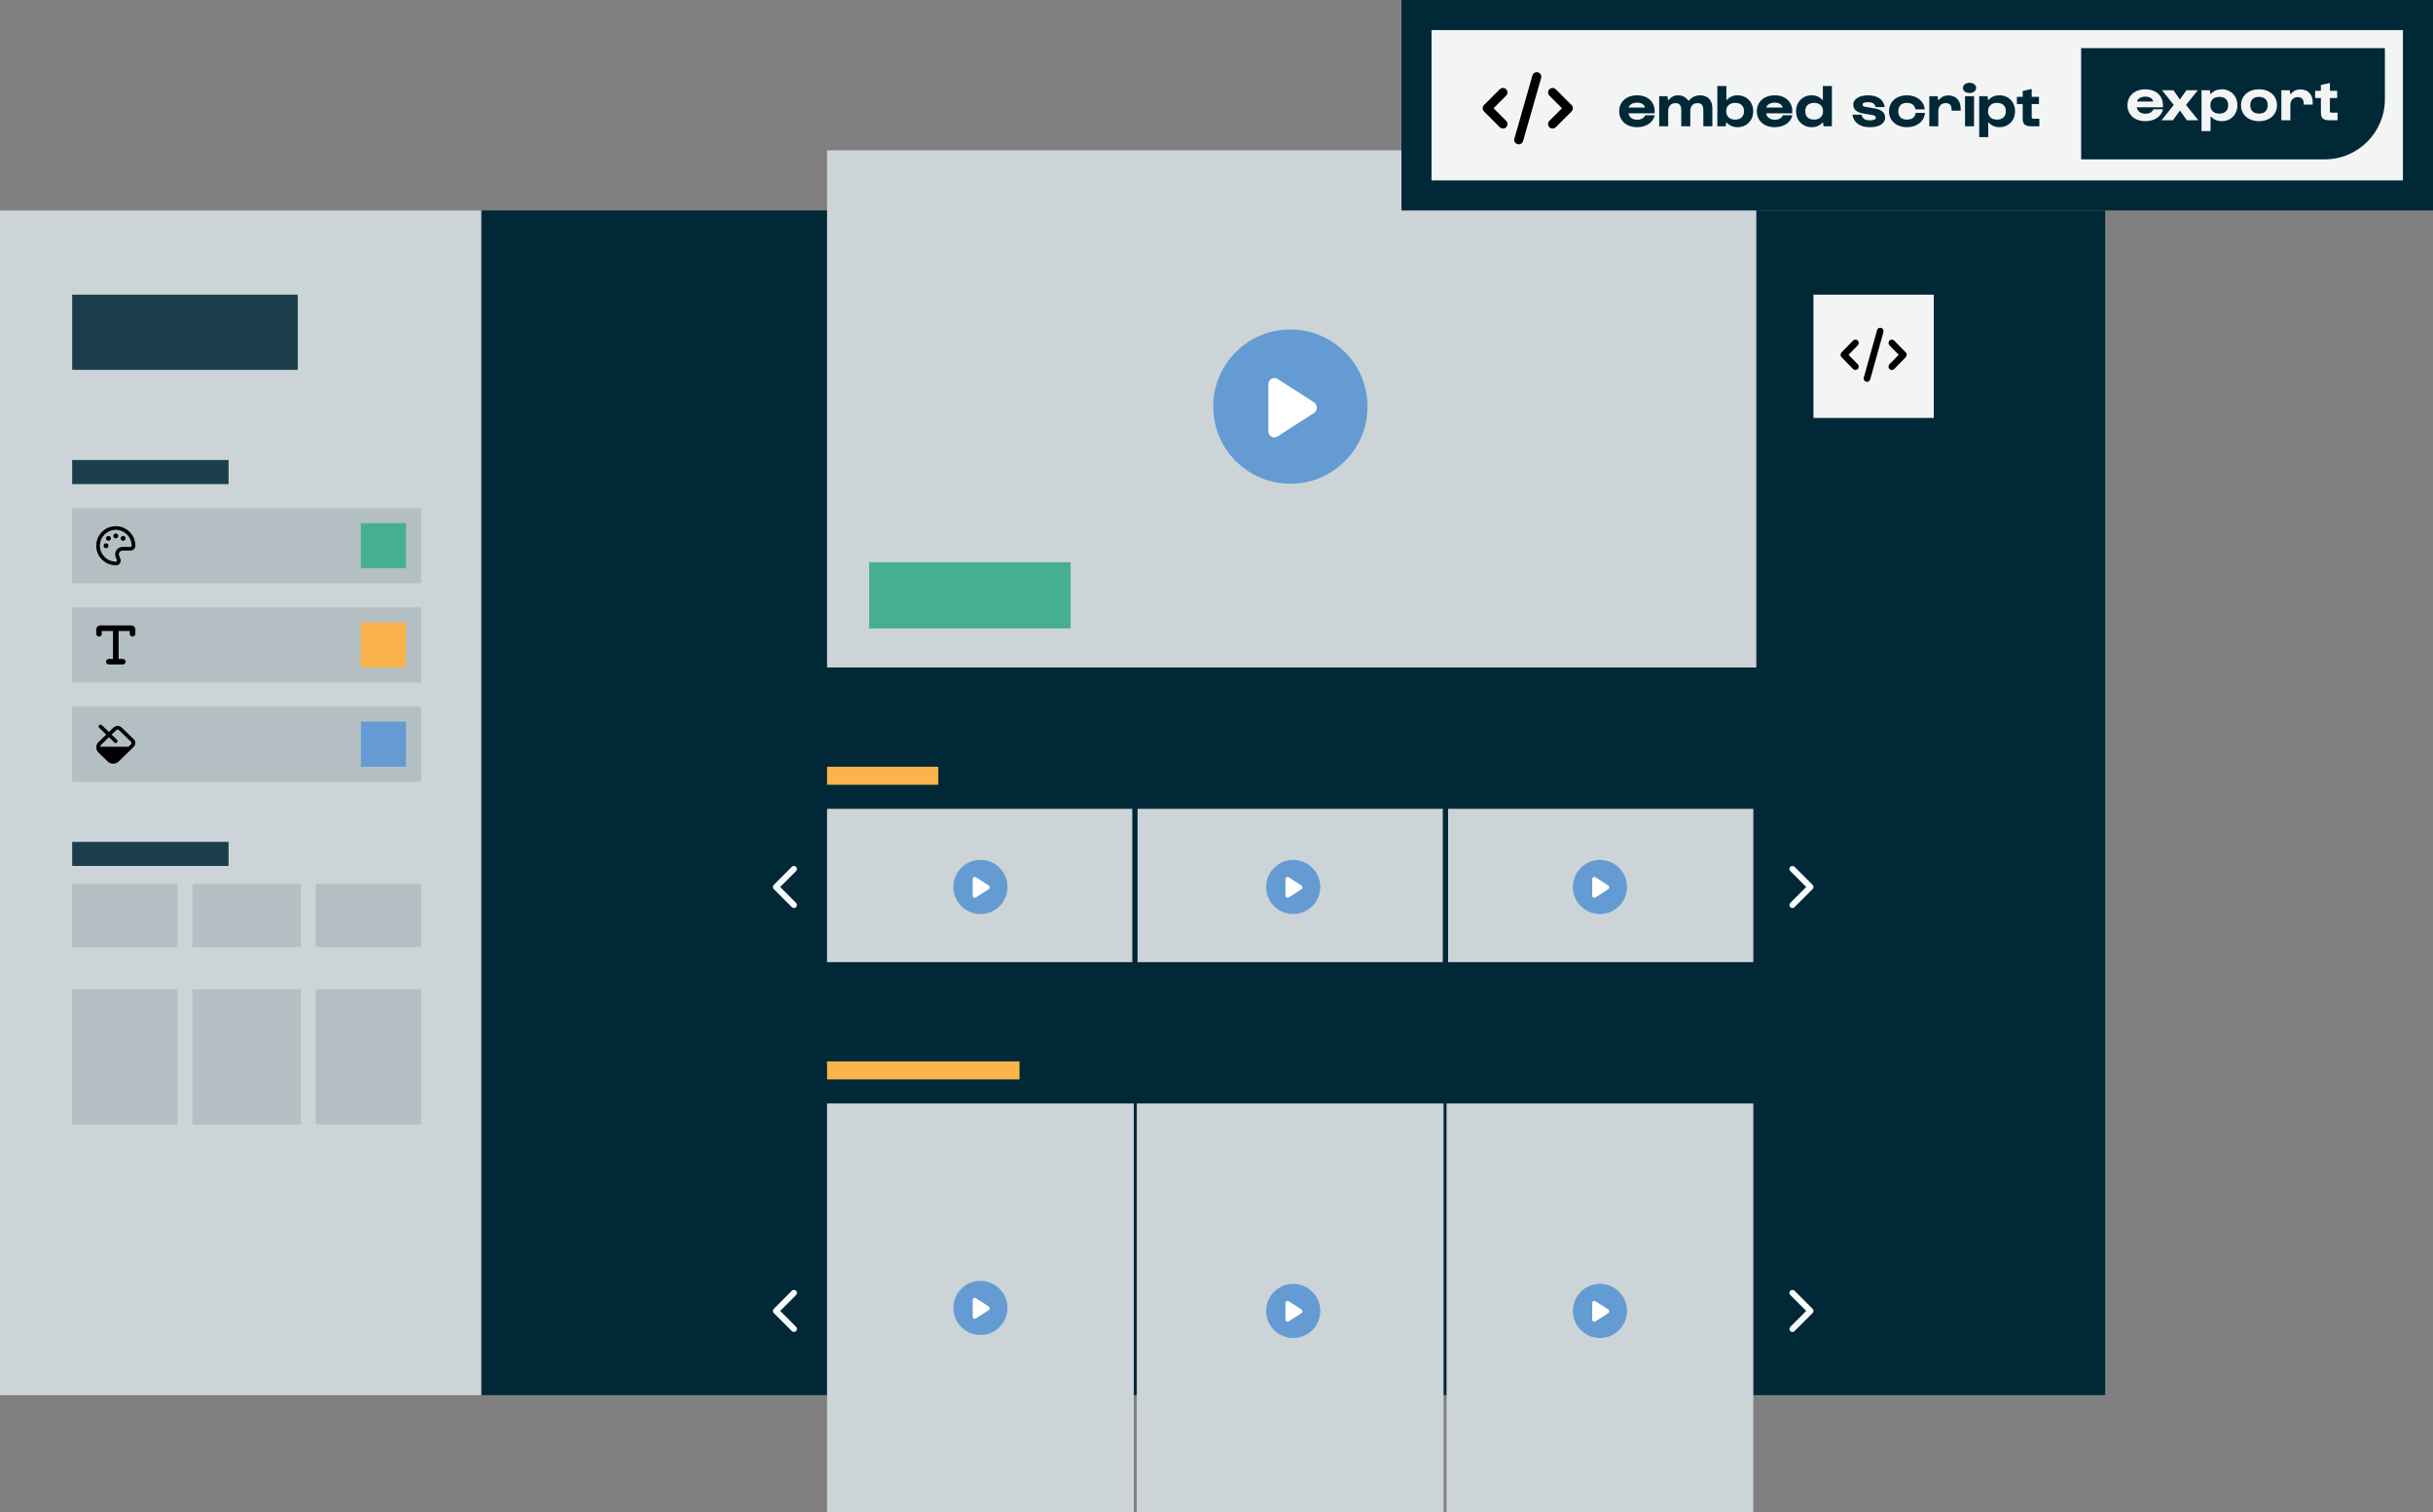
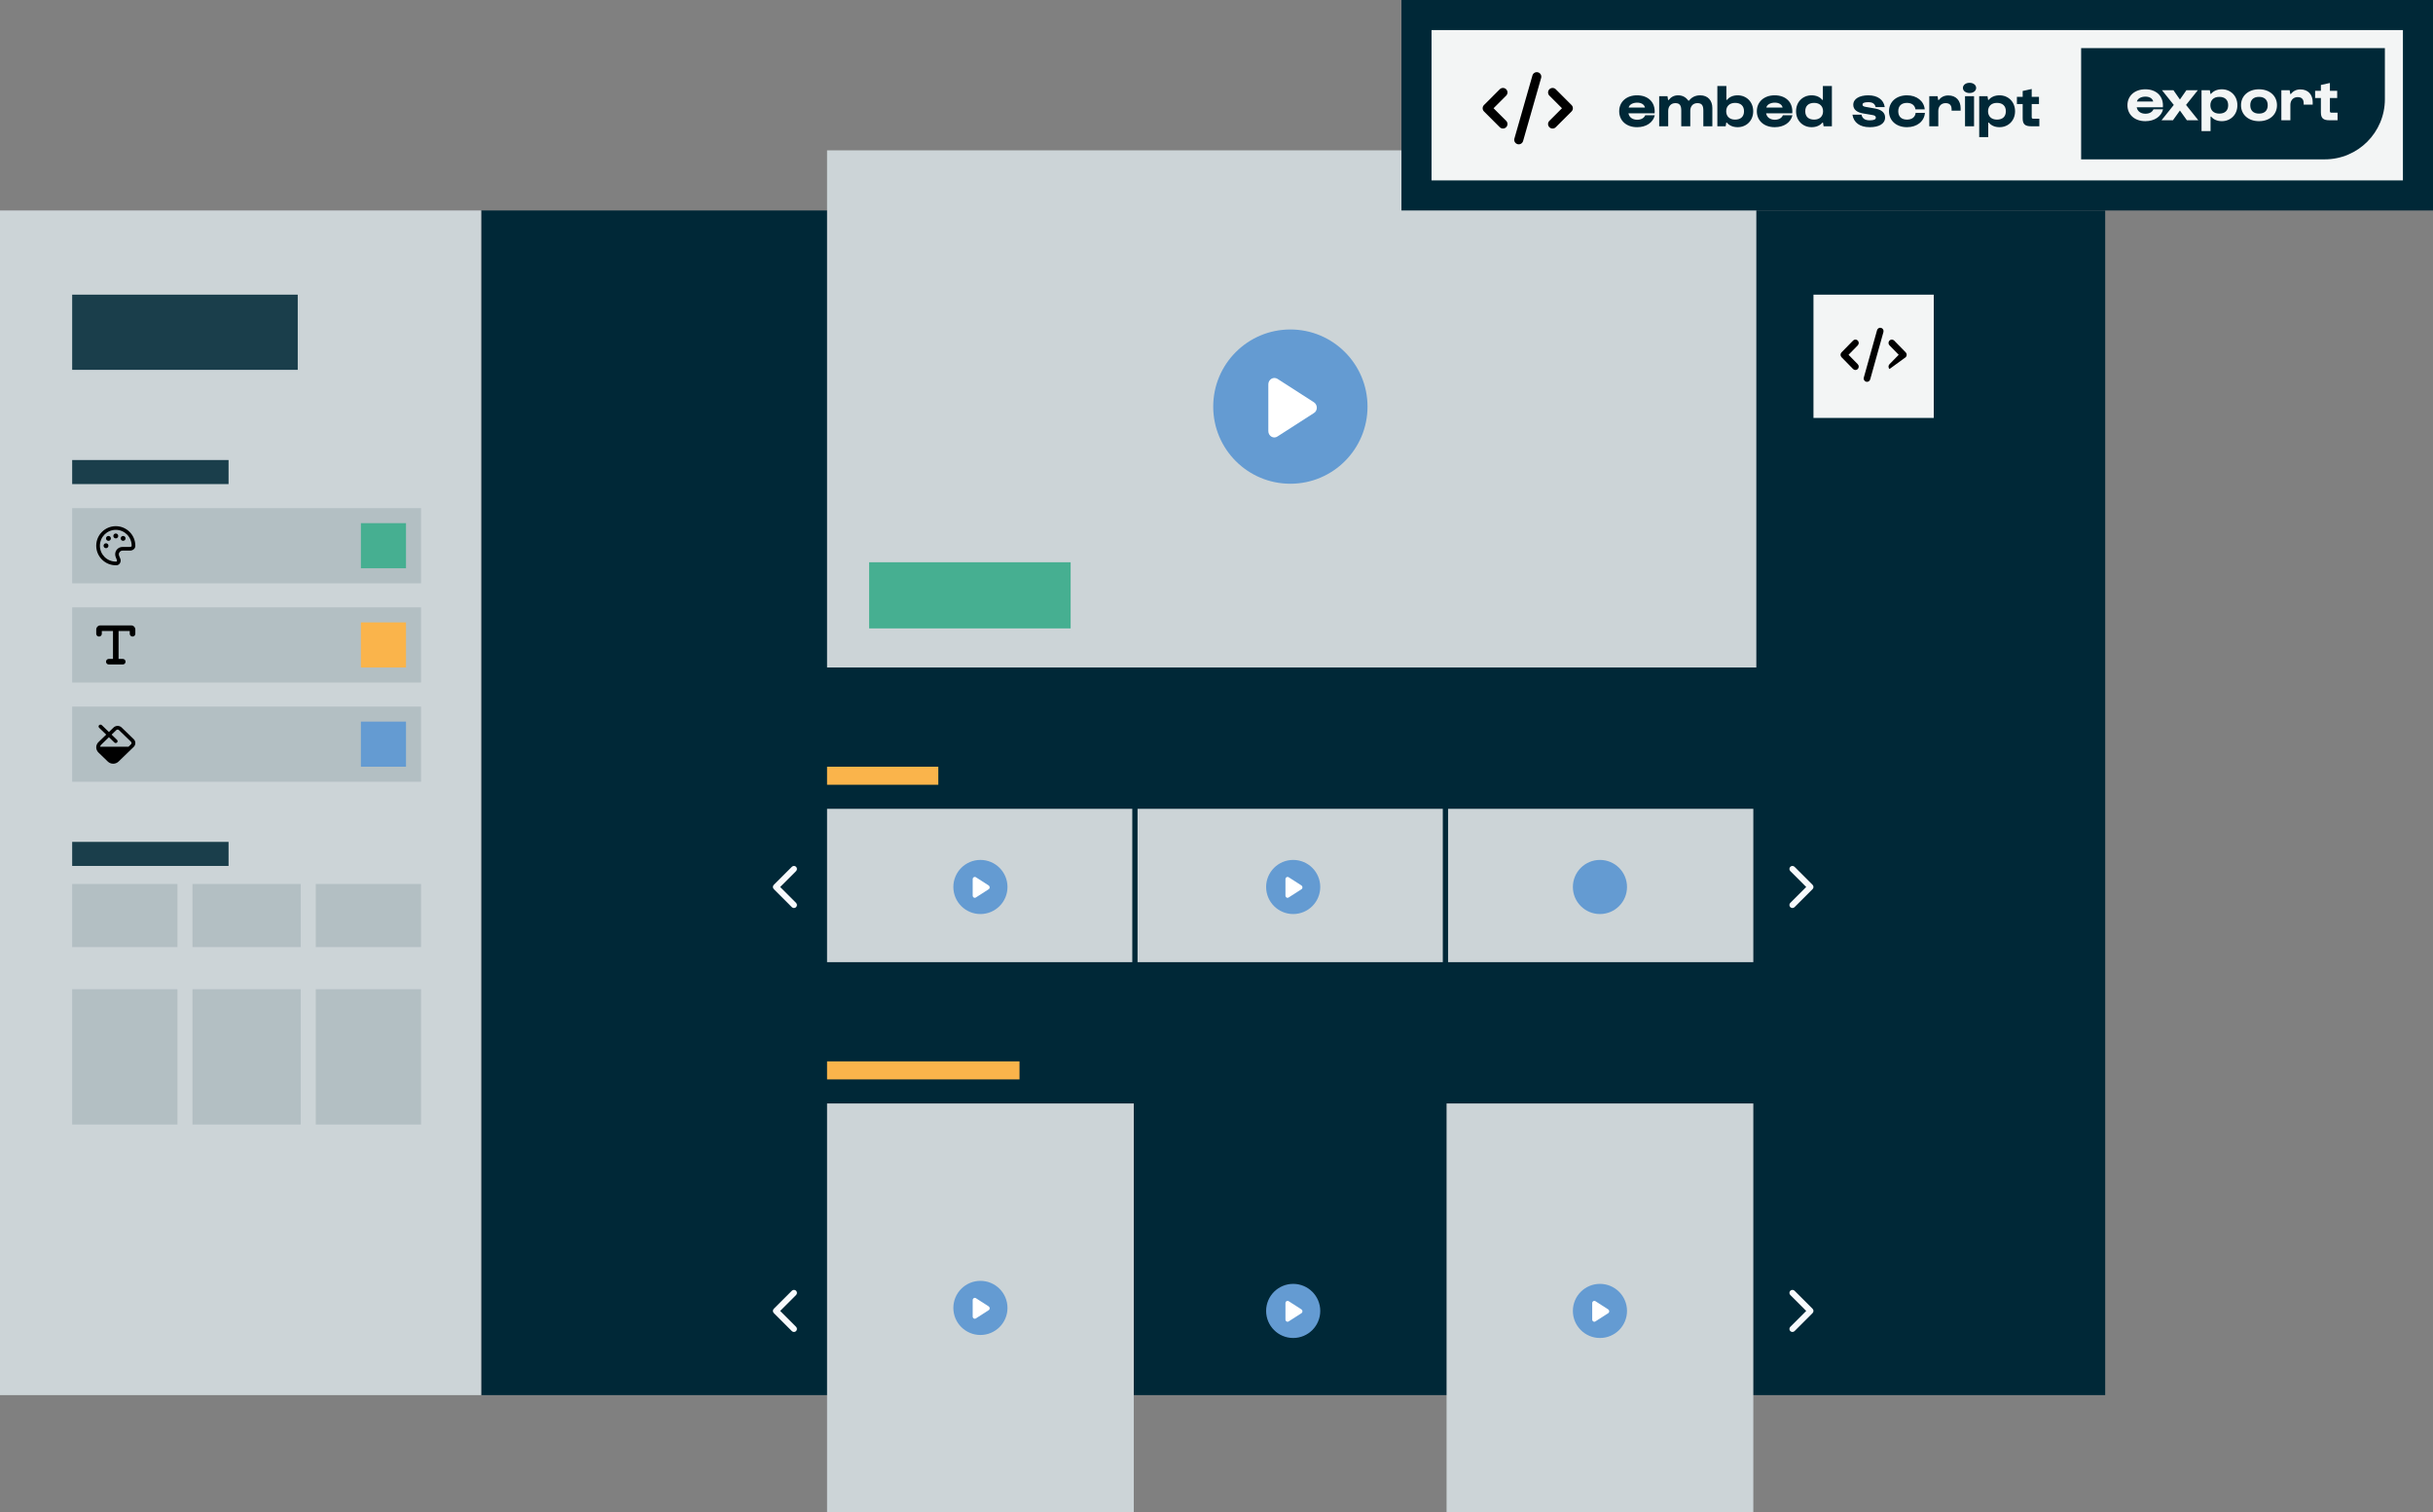
<svg xmlns="http://www.w3.org/2000/svg" width="809" height="503" viewBox="0 0 809 503" fill="none">
  <rect x="0" y="0" width="809" height="503" fill="#808080" stroke="none" />
  <rect x="170" y="80" width="520" height="374" fill="#002837" stroke="#002837" stroke-width="20" />
  <rect y="70" width="160" height="394" fill="#CCD4D7" />
  <rect x="24" y="169" width="116" height="25" fill="#B3BFC3" />
  <rect x="24" y="294" width="35" height="21" fill="#B3BFC3" />
  <rect x="64" y="294" width="36" height="21" fill="#B3BFC3" />
  <rect x="105" y="294" width="35" height="21" fill="#B3BFC3" />
  <path d="M43.779 181.556C43.779 181.624 43.754 181.688 43.672 181.759C43.576 181.838 43.416 181.906 43.221 181.906H40.733C39.387 181.906 38.296 182.998 38.296 184.344C38.296 184.516 38.313 184.684 38.349 184.846C38.433 185.245 38.608 185.636 38.715 185.877C38.732 185.918 38.75 185.954 38.763 185.987C38.89 186.279 38.905 186.378 38.905 186.421C38.905 186.555 38.857 186.662 38.808 186.72C38.786 186.748 38.768 186.761 38.758 186.766C38.75 186.771 38.737 186.774 38.717 186.776C38.643 186.779 38.572 186.781 38.499 186.781C35.582 186.781 33.218 184.417 33.218 181.5C33.218 178.583 35.582 176.219 38.499 176.219C41.416 176.219 43.779 178.583 43.779 181.5C43.779 181.518 43.779 181.536 43.779 181.556ZM44.998 181.569C44.998 181.546 44.998 181.523 44.998 181.5C44.998 177.91 42.088 175 38.499 175C34.909 175 32 177.91 32 181.5C32 185.09 34.909 188 38.499 188C38.588 188 38.679 187.997 38.768 187.995C39.575 187.962 40.123 187.231 40.123 186.421C40.123 186.053 39.969 185.702 39.816 185.354C39.707 185.105 39.595 184.854 39.542 184.595C39.524 184.514 39.517 184.43 39.517 184.344C39.517 183.671 40.062 183.125 40.735 183.125H43.221C44.147 183.125 44.99 182.495 45 181.569H44.998ZM36.062 181.5C36.062 181.285 35.976 181.078 35.824 180.925C35.671 180.773 35.465 180.688 35.249 180.688C35.034 180.688 34.827 180.773 34.675 180.925C34.523 181.078 34.437 181.285 34.437 181.5C34.437 181.715 34.523 181.922 34.675 182.075C34.827 182.227 35.034 182.312 35.249 182.312C35.465 182.312 35.671 182.227 35.824 182.075C35.976 181.922 36.062 181.715 36.062 181.5ZM36.062 179.875C36.277 179.875 36.484 179.789 36.636 179.637C36.788 179.485 36.874 179.278 36.874 179.062C36.874 178.847 36.788 178.64 36.636 178.488C36.484 178.336 36.277 178.25 36.062 178.25C35.846 178.25 35.64 178.336 35.487 178.488C35.335 178.64 35.249 178.847 35.249 179.062C35.249 179.278 35.335 179.485 35.487 179.637C35.64 179.789 35.846 179.875 36.062 179.875ZM39.311 178.25C39.311 178.035 39.225 177.828 39.073 177.675C38.921 177.523 38.714 177.438 38.499 177.438C38.283 177.438 38.077 177.523 37.924 177.675C37.772 177.828 37.686 178.035 37.686 178.25C37.686 178.465 37.772 178.672 37.924 178.825C38.077 178.977 38.283 179.062 38.499 179.062C38.714 179.062 38.921 178.977 39.073 178.825C39.225 178.672 39.311 178.465 39.311 178.25ZM40.936 179.875C41.151 179.875 41.358 179.789 41.51 179.637C41.663 179.485 41.748 179.278 41.748 179.062C41.748 178.847 41.663 178.64 41.51 178.488C41.358 178.336 41.151 178.25 40.936 178.25C40.72 178.25 40.514 178.336 40.361 178.488C40.209 178.64 40.123 178.847 40.123 179.062C40.123 179.278 40.209 179.485 40.361 179.637C40.514 179.789 40.72 179.875 40.936 179.875Z" fill="black" />
  <rect x="24" y="153" width="52" height="8" fill="#1A3E4B" />
  <rect x="24" y="280" width="52" height="8" fill="#1A3E4B" />
  <rect x="24" y="329" width="35" height="45" fill="#B3BFC3" />
  <rect x="64" y="329" width="36" height="45" fill="#B3BFC3" />
  <rect x="105" y="329" width="35" height="45" fill="#B3BFC3" />
  <rect x="24" y="98" width="75" height="25" fill="#1A3E4B" />
  <rect x="24" y="202" width="116" height="25" fill="#B3BFC3" />
  <rect x="120" y="207" width="15" height="15" fill="#FAB44B" />
  <path d="M33.857 209.857V210.786C33.857 211.299 33.442 211.714 32.929 211.714C32.415 211.714 32 211.299 32 210.786V209.393C32 208.624 32.624 208 33.393 208H38.5H43.607C44.376 208 45 208.624 45 209.393V210.786C45 211.299 44.585 211.714 44.071 211.714C43.558 211.714 43.143 211.299 43.143 210.786V209.857H39.429V219.143H40.821C41.335 219.143 41.75 219.558 41.75 220.071C41.75 220.585 41.335 221 40.821 221H36.179C35.665 221 35.25 220.585 35.25 220.071C35.25 219.558 35.665 219.143 36.179 219.143H37.571V209.857H33.857Z" fill="black" />
  <rect x="24" y="235" width="116" height="25" fill="#B3BFC3" />
  <rect x="120" y="240" width="15" height="15" fill="#649BD2" />
  <path d="M33.86 241.178C33.612 240.941 33.211 240.941 32.963 241.178C32.715 241.415 32.715 241.806 32.963 242.043L35.321 244.324L32.742 246.819C31.753 247.776 31.753 249.328 32.742 250.284L35.841 253.282C36.83 254.239 38.433 254.239 39.422 253.282L44.444 248.422C45.185 247.705 45.185 246.541 44.444 245.824L40.451 241.961C39.71 241.244 38.507 241.244 37.766 241.961L36.215 243.459L33.86 241.178ZM36.218 245.192L38.027 246.944C38.275 247.184 38.676 247.184 38.921 246.944C39.167 246.705 39.169 246.317 38.921 246.079L37.109 244.327L38.66 242.826C38.908 242.586 39.309 242.586 39.554 242.826L43.55 246.689C43.798 246.929 43.798 247.317 43.55 247.554L42.733 248.345H33.285C33.327 248.103 33.446 247.871 33.639 247.684L36.218 245.189V245.192Z" fill="black" />
  <rect x="376.5" y="269" width="51" height="101.5" transform="rotate(90 376.5 269)" fill="#CCD4D7" />
  <rect x="312" y="255" width="6" height="37" transform="rotate(90 312 255)" fill="#FAB44B" />
  <rect x="339" y="353" width="6" height="64" transform="rotate(90 339 353)" fill="#FAB44B" />
  <circle cx="326" cy="295" r="9" fill="#649BD2" />
  <path d="M328.747 294.493C328.958 294.63 329.086 294.87 329.086 295.129C329.086 295.388 328.958 295.628 328.747 295.75L324.505 298.478C324.286 298.632 324.013 298.638 323.79 298.506C323.567 298.374 323.429 298.126 323.429 297.857V292.401C323.429 292.132 323.567 291.884 323.79 291.752C324.013 291.62 324.286 291.626 324.505 291.766L328.747 294.493Z" fill="white" />
  <rect x="479.75" y="269" width="51" height="101.5" transform="rotate(90 479.75 269)" fill="#CCD4D7" />
  <circle cx="430" cy="295" r="9" fill="#649BD2" />
  <path d="M432.747 294.494C432.958 294.63 433.086 294.87 433.086 295.129C433.086 295.388 432.958 295.628 432.747 295.751L428.505 298.479C428.286 298.632 428.013 298.638 427.79 298.506C427.567 298.375 427.429 298.127 427.429 297.857V292.401C427.429 292.132 427.567 291.884 427.79 291.752C428.013 291.62 428.286 291.626 428.505 291.766L432.747 294.494Z" fill="white" />
  <rect x="583" y="269" width="51" height="101.5" transform="rotate(90 583 269)" fill="#CCD4D7" />
  <circle cx="532" cy="295" r="9" fill="#649BD2" />
-   <path d="M534.747 294.493C534.958 294.63 535.086 294.87 535.086 295.129C535.086 295.388 534.958 295.628 534.747 295.75L530.505 298.478C530.286 298.632 530.013 298.638 529.79 298.506C529.567 298.374 529.429 298.126 529.429 297.857V292.401C529.429 292.132 529.567 291.884 529.79 291.752C530.013 291.62 530.286 291.626 530.505 291.766L534.747 294.493Z" fill="white" />
  <rect x="377" y="367" width="136" height="102" transform="rotate(90 377 367)" fill="#CCD4D7" />
  <circle cx="326" cy="435" r="9" fill="#649BD2" />
  <path d="M328.747 434.493C328.958 434.63 329.086 434.87 329.086 435.129C329.086 435.388 328.958 435.628 328.747 435.75L324.505 438.478C324.286 438.632 324.013 438.638 323.79 438.506C323.567 438.374 323.429 438.126 323.429 437.857V432.401C323.429 432.132 323.567 431.884 323.79 431.752C324.013 431.62 324.286 431.626 324.505 431.766L328.747 434.493Z" fill="white" />
-   <rect x="480" y="367" width="136" height="102" transform="rotate(90 480 367)" fill="#CCD4D7" />
  <rect x="583" y="367" width="136" height="102" transform="rotate(90 583 367)" fill="#CCD4D7" />
  <path d="M602.707 294.294C603.098 294.684 603.098 295.319 602.707 295.709L596.708 301.707C596.318 302.098 595.683 302.098 595.293 301.707C594.902 301.317 594.902 300.682 595.293 300.292L600.586 295L595.296 289.708C594.905 289.318 594.905 288.683 595.296 288.293C595.687 287.902 596.321 287.902 596.711 288.293L602.71 294.291L602.707 294.294Z" fill="#F8FAFD" />
  <path d="M257.293 295.706C256.902 295.316 256.902 294.681 257.293 294.291L263.292 288.293C263.682 287.902 264.317 287.902 264.707 288.293C265.098 288.683 265.098 289.318 264.707 289.708L259.414 295L264.704 300.292C265.095 300.682 265.095 301.317 264.704 301.707C264.313 302.098 263.679 302.098 263.289 301.707L257.29 295.709L257.293 295.706Z" fill="#F8FAFD" />
  <rect x="584" y="50" width="172" height="309" transform="rotate(90 584 50)" fill="#CCD4D7" />
  <circle cx="429.061" cy="135.234" r="25.652" fill="#649BD2" />
  <path d="M436.891 133.791C437.491 134.18 437.857 134.865 437.857 135.602C437.857 136.34 437.491 137.025 436.891 137.374L424.799 145.149C424.177 145.587 423.398 145.604 422.762 145.229C422.126 144.853 421.732 144.147 421.732 143.378V127.827C421.732 127.06 422.126 126.353 422.762 125.977C423.398 125.602 424.177 125.618 424.799 126.017L436.891 133.791Z" fill="white" />
  <rect x="289" y="187" width="67" height="22" fill="#46AF91" />
  <path d="M602.707 435.294C603.098 435.684 603.098 436.319 602.707 436.709L596.708 442.707C596.318 443.098 595.683 443.098 595.293 442.707C594.902 442.317 594.902 441.682 595.293 441.292L600.586 436L595.296 430.708C594.905 430.318 594.905 429.683 595.296 429.293C595.687 428.902 596.321 428.902 596.711 429.293L602.71 435.291L602.707 435.294Z" fill="#F8FAFD" />
  <path d="M257.293 436.706C256.902 436.316 256.902 435.681 257.293 435.291L263.292 429.293C263.682 428.902 264.317 428.902 264.707 429.293C265.098 429.683 265.098 430.318 264.707 430.708L259.414 436L264.704 441.292C265.095 441.682 265.095 442.317 264.704 442.707C264.313 443.098 263.679 443.098 263.289 442.707L257.29 436.709L257.293 436.706Z" fill="#F8FAFD" />
  <circle cx="532" cy="436" r="9" fill="#649BD2" />
  <path d="M534.747 435.493C534.958 435.63 535.086 435.87 535.086 436.129C535.086 436.388 534.958 436.628 534.747 436.75L530.505 439.478C530.286 439.632 530.013 439.638 529.79 439.506C529.567 439.374 529.429 439.126 529.429 438.857V433.401C529.429 433.132 529.567 432.884 529.79 432.752C530.013 432.62 530.286 432.626 530.505 432.766L534.747 435.493Z" fill="white" />
  <circle cx="430" cy="436" r="9" fill="#649BD2" />
  <path d="M432.747 435.494C432.958 435.63 433.086 435.87 433.086 436.129C433.086 436.388 432.958 436.628 432.747 436.751L428.505 439.479C428.286 439.632 428.013 439.638 427.79 439.506C427.567 439.375 427.429 439.127 427.429 438.857V433.401C427.429 433.132 427.567 432.884 427.79 432.752C428.013 432.62 428.286 432.626 428.505 432.766L432.747 435.494Z" fill="white" />
  <rect x="120" y="174" width="15" height="15" fill="#46AF91" />
  <rect x="471" y="5" width="333" height="60" fill="#F3F5F5" stroke="#002837" stroke-width="10" />
  <rect x="603" y="98" width="40" height="41" fill="#F3F5F5" />
  <path d="M538.4 37C538.4 33.84 540.84 31.7 544.34 31.7C548.02 31.7 550.48 34 550.18 37.68H541.48C541.7 38.98 542.8 39.82 544.36 39.82C545.74 39.82 546.66 39.26 547.06 38.34H550.24C549.68 40.72 547.44 42.3 544.36 42.3C540.82 42.3 538.4 40.16 538.4 37ZM541.56 35.76H546.96C546.76 34.76 545.76 34.14 544.38 34.14C543 34.14 541.76 34.76 541.56 35.76ZM554.697 42H551.697V32H554.457L554.657 33.26H554.857C555.537 32.4 556.477 31.7 557.997 31.7C559.597 31.7 560.657 32.46 561.417 33.48H561.617C562.397 32.46 563.577 31.7 565.337 31.7C567.937 31.7 569.377 33.48 569.377 35.92V42H566.377V36.78C566.377 35.12 565.917 34.3 564.417 34.3C562.917 34.3 562.037 35.36 562.037 36.84V42H559.037V36.78C559.037 35.12 558.577 34.3 557.077 34.3C555.577 34.3 554.697 35.4 554.697 36.88V42ZM573.802 42H571.042V28.6H574.042V33.22H574.242C574.922 32.36 576.122 31.7 577.782 31.7C580.682 31.7 582.962 33.84 582.962 37C582.962 40.16 580.682 42.3 577.782 42.3C576.122 42.3 574.882 41.64 574.202 40.78H574.002L573.802 42ZM573.982 37C573.982 38.64 575.042 39.78 576.942 39.78C578.842 39.78 579.902 38.76 579.902 37C579.902 35.24 578.842 34.22 576.942 34.22C575.042 34.22 573.982 35.36 573.982 37ZM584.17 37C584.17 33.84 586.61 31.7 590.11 31.7C593.79 31.7 596.25 34 595.95 37.68H587.25C587.47 38.98 588.57 39.82 590.13 39.82C591.51 39.82 592.43 39.26 592.83 38.34H596.01C595.45 40.72 593.21 42.3 590.13 42.3C586.59 42.3 584.17 40.16 584.17 37ZM587.33 35.76H592.73C592.53 34.76 591.53 34.14 590.15 34.14C588.77 34.14 587.53 34.76 587.33 35.76ZM609.127 28.6V42H606.367L606.167 40.78H605.967C605.287 41.64 604.047 42.3 602.387 42.3C599.487 42.3 597.207 40.16 597.207 37C597.207 33.84 599.487 31.7 602.387 31.7C604.047 31.7 605.247 32.36 605.927 33.22H606.127V28.6H609.127ZM606.187 37C606.187 35.36 605.127 34.22 603.227 34.22C601.327 34.22 600.267 35.24 600.267 37C600.267 38.76 601.327 39.78 603.227 39.78C605.127 39.78 606.187 38.64 606.187 37ZM615.955 38.14H618.975C619.255 39.42 620.115 40.02 621.715 40.02C623.195 40.02 623.735 39.68 623.735 39.14C623.735 38.7 623.495 38.4 622.635 38.26L619.575 37.74C617.515 37.4 616.235 36.48 616.235 34.86C616.235 32.82 618.335 31.7 621.235 31.7C624.335 31.7 626.355 33.18 626.695 35.62H623.675C623.415 34.52 622.675 33.98 621.235 33.98C619.815 33.98 619.315 34.28 619.315 34.78C619.315 35.18 619.535 35.4 620.315 35.54L623.415 36.08C625.595 36.46 626.815 37.44 626.815 39.06C626.815 41.2 624.755 42.3 621.715 42.3C618.435 42.3 616.375 40.8 615.955 38.14ZM628.114 37C628.114 33.86 630.574 31.7 634.094 31.7C637.354 31.7 639.754 33.62 639.994 36.38H636.914C636.714 35.02 635.694 34.22 634.094 34.22C632.234 34.22 631.194 35.24 631.194 37C631.194 38.76 632.234 39.78 634.094 39.78C635.774 39.78 636.814 38.94 636.974 37.54H640.054C639.854 40.36 637.434 42.3 634.094 42.3C630.574 42.3 628.114 40.14 628.114 37ZM644.508 42H641.508V32H644.268L644.468 33.26H644.668C645.348 32.4 646.328 31.74 647.848 31.74C650.448 31.74 651.928 33.52 651.928 35.96V36.8H648.928V36.34C648.928 35 648.268 34.3 646.928 34.3C645.428 34.3 644.508 35.4 644.508 36.88V42ZM652.693 29.24C652.693 28.28 653.613 27.54 654.893 27.54C656.173 27.54 657.093 28.28 657.093 29.24C657.093 30.2 656.173 30.94 654.893 30.94C653.613 30.94 652.693 30.2 652.693 29.24ZM656.393 32V42H653.393V32H656.393ZM661.109 45.6H658.109V32H660.869L661.069 33.22H661.269C661.949 32.36 663.189 31.7 664.849 31.7C667.749 31.7 670.029 33.84 670.029 37C670.029 40.16 667.749 42.3 664.849 42.3C663.189 42.3 661.989 41.64 661.309 40.78H661.109V45.6ZM661.049 37C661.049 38.64 662.109 39.78 664.009 39.78C665.909 39.78 666.969 38.76 666.969 37C666.969 35.24 665.909 34.22 664.009 34.22C662.109 34.22 661.049 35.36 661.049 37ZM672.565 34.6H670.645V32.2H672.565V30.26L675.565 29.6V32.2H677.985V34.6H675.565V38.92C675.565 39.36 675.705 39.48 676.145 39.48H678.105V42H675.445C673.345 42 672.565 41.32 672.565 39.36V34.6Z" fill="#002837" />
  <path d="M692 16H793V33C793 44.046 784.046 53 773 53H692V16Z" fill="#002837" />
  <path d="M707.4 35C707.4 31.84 709.84 29.7 713.34 29.7C717.02 29.7 719.48 32 719.18 35.68H710.48C710.7 36.98 711.8 37.82 713.36 37.82C714.74 37.82 715.66 37.26 716.06 36.34H719.24C718.68 38.72 716.44 40.3 713.36 40.3C709.82 40.3 707.4 38.16 707.4 35ZM710.56 33.76H715.96C715.76 32.76 714.76 32.14 713.38 32.14C712 32.14 710.76 32.76 710.56 33.76ZM722.528 40H718.728L722.808 34.9L718.888 30H722.688L724.848 33.1L727.008 30H730.808L726.888 34.9L730.968 40H727.168L724.848 36.76L722.528 40ZM735.034 43.6H732.034V30H734.794L734.994 31.22H735.194C735.874 30.36 737.114 29.7 738.774 29.7C741.674 29.7 743.954 31.84 743.954 35C743.954 38.16 741.674 40.3 738.774 40.3C737.114 40.3 735.914 39.64 735.234 38.78H735.034V43.6ZM734.974 35C734.974 36.64 736.034 37.78 737.934 37.78C739.834 37.78 740.894 36.76 740.894 35C740.894 33.24 739.834 32.22 737.934 32.22C736.034 32.22 734.974 33.36 734.974 35ZM745.163 35C745.163 31.86 747.623 29.7 751.143 29.7C754.663 29.7 757.123 31.86 757.123 35C757.123 38.14 754.663 40.3 751.143 40.3C747.623 40.3 745.163 38.14 745.163 35ZM748.243 35C748.243 36.76 749.283 37.78 751.143 37.78C753.003 37.78 754.043 36.76 754.043 35C754.043 33.24 753.003 32.22 751.143 32.22C749.283 32.22 748.243 33.24 748.243 35ZM761.576 40H758.576V30H761.336L761.536 31.26H761.736C762.416 30.4 763.396 29.74 764.916 29.74C767.516 29.74 768.996 31.52 768.996 33.96V34.8H765.996V34.34C765.996 33 765.336 32.3 763.996 32.3C762.496 32.3 761.576 33.4 761.576 34.88V40ZM771.723 32.6H769.803V30.2H771.723V28.26L774.723 27.6V30.2H777.143V32.6H774.723V36.92C774.723 37.36 774.863 37.48 775.303 37.48H777.263V40H774.603C772.503 40 771.723 39.32 771.723 37.36V32.6Z" fill="#F3F5F5" />
  <path d="M511.413 24.059C510.616 23.829 509.786 24.293 509.556 25.09L503.556 46.085C503.326 46.882 503.79 47.712 504.587 47.941C505.384 48.171 506.214 47.707 506.444 46.91L512.444 25.915C512.674 25.118 512.21 24.288 511.413 24.059ZM515.191 29.687C514.605 30.273 514.605 31.224 515.191 31.81L519.377 36L515.187 40.19C514.601 40.776 514.601 41.727 515.187 42.313C515.772 42.898 516.724 42.898 517.31 42.313L522.561 37.064C523.146 36.478 523.146 35.527 522.561 34.941L517.31 29.692C516.724 29.106 515.772 29.106 515.187 29.692L515.191 29.687ZM500.814 29.687C500.228 29.102 499.276 29.102 498.69 29.687L493.439 34.936C492.854 35.522 492.854 36.473 493.439 37.059L498.69 42.308C499.276 42.894 500.228 42.894 500.814 42.308C501.399 41.722 501.399 40.771 500.814 40.185L496.623 36L500.814 31.81C501.399 31.224 501.399 30.273 500.814 29.687Z" fill="black" />
-   <path d="M625.503 109.044C624.918 108.872 624.31 109.22 624.141 109.817L619.741 125.564C619.573 126.162 619.913 126.784 620.497 126.956C621.082 127.128 621.69 126.78 621.859 126.183L626.259 110.436C626.427 109.838 626.087 109.216 625.503 109.044ZM628.274 113.265C627.844 113.705 627.844 114.418 628.274 114.858L631.343 118L628.27 121.142C627.84 121.582 627.84 122.295 628.27 122.735C628.7 123.174 629.398 123.174 629.827 122.735L633.678 118.798C634.107 118.359 634.107 117.645 633.678 117.206L629.827 113.269C629.398 112.83 628.7 112.83 628.27 113.269L628.274 113.265ZM617.73 113.265C617.3 112.826 616.602 112.826 616.173 113.265L612.322 117.202C611.893 117.641 611.893 118.355 612.322 118.794L616.173 122.731C616.602 123.17 617.3 123.17 617.73 122.731C618.16 122.292 618.16 121.578 617.73 121.139L614.657 118L617.73 114.858C618.16 114.418 618.16 113.705 617.73 113.265Z" fill="black" />
+   <path d="M625.503 109.044C624.918 108.872 624.31 109.22 624.141 109.817L619.741 125.564C619.573 126.162 619.913 126.784 620.497 126.956C621.082 127.128 621.69 126.78 621.859 126.183L626.259 110.436C626.427 109.838 626.087 109.216 625.503 109.044ZM628.274 113.265C627.844 113.705 627.844 114.418 628.274 114.858L631.343 118L628.27 121.142C627.84 121.582 627.84 122.295 628.27 122.735L633.678 118.798C634.107 118.359 634.107 117.645 633.678 117.206L629.827 113.269C629.398 112.83 628.7 112.83 628.27 113.269L628.274 113.265ZM617.73 113.265C617.3 112.826 616.602 112.826 616.173 113.265L612.322 117.202C611.893 117.641 611.893 118.355 612.322 118.794L616.173 122.731C616.602 123.17 617.3 123.17 617.73 122.731C618.16 122.292 618.16 121.578 617.73 121.139L614.657 118L617.73 114.858C618.16 114.418 618.16 113.705 617.73 113.265Z" fill="black" />
</svg>